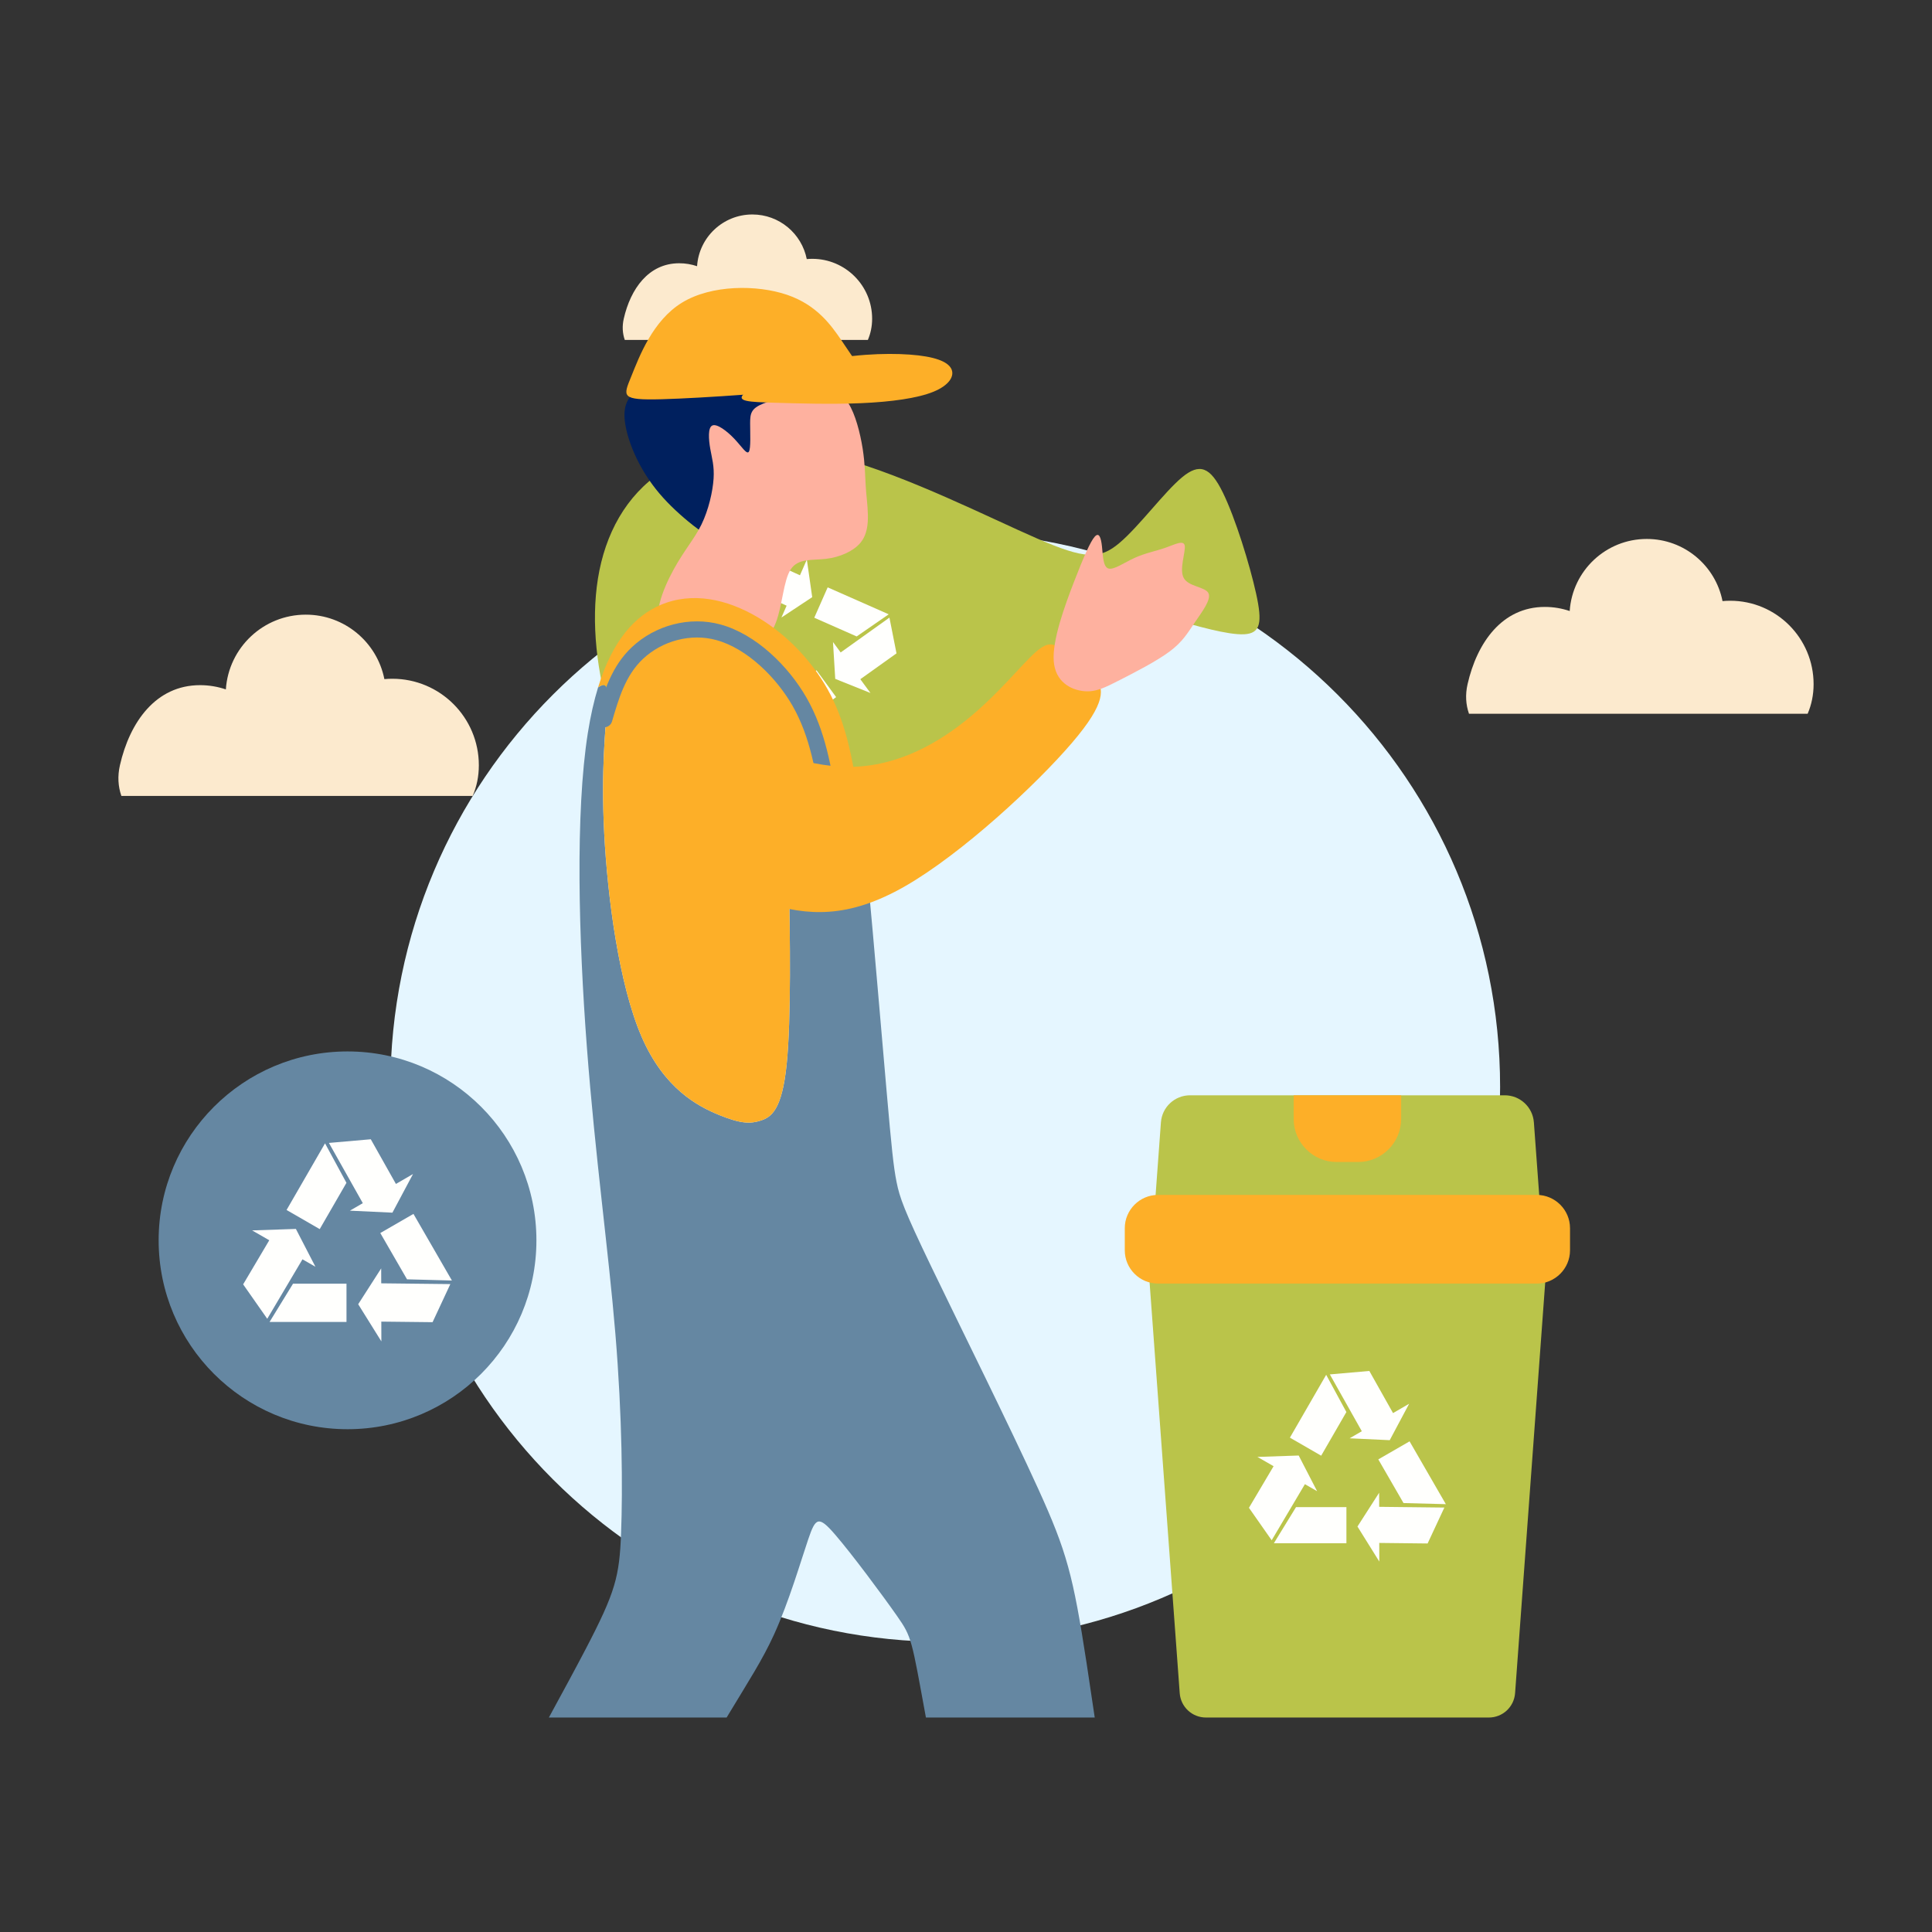
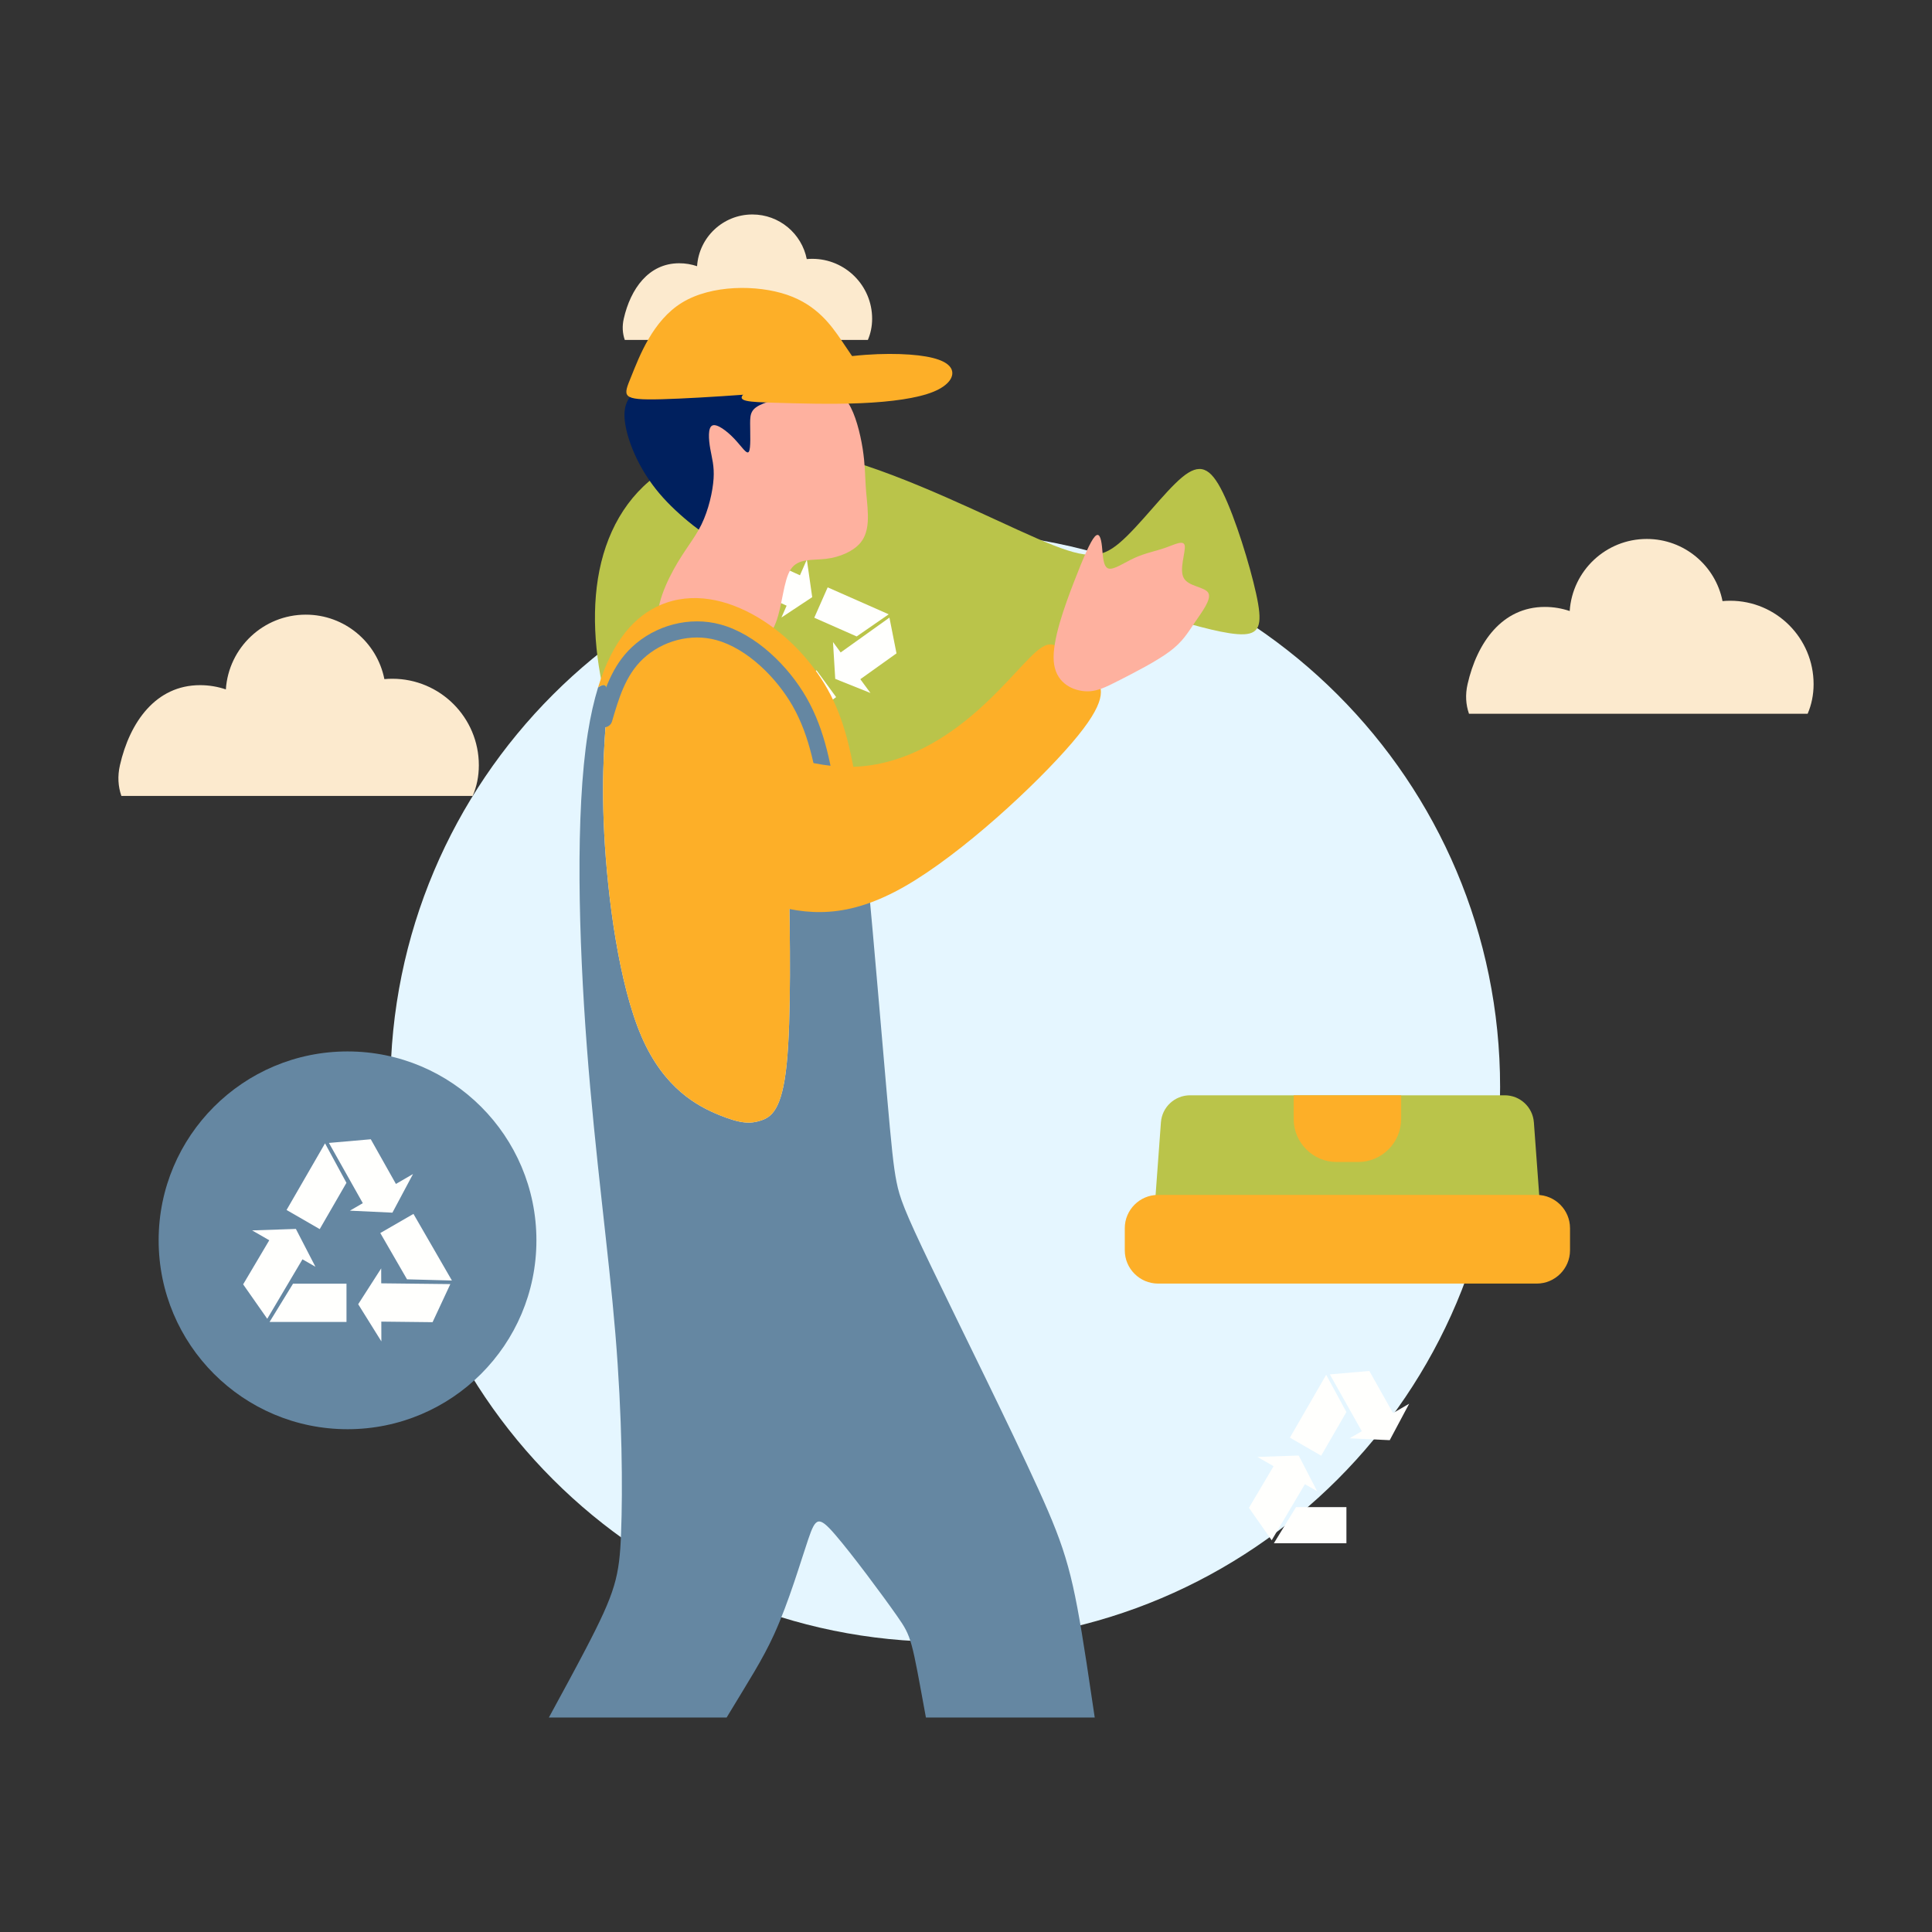
<svg xmlns="http://www.w3.org/2000/svg" height="960" style="shape-rendering:geometricPrecision;text-rendering:geometricPrecision;image-rendering:optimizeQuality;fill-rule:evenodd;clip-rule:evenodd" viewBox="0 0 25400 25400" width="960">
  <rect x="0" y="0" width="25400" height="25400" fill="#333333" stroke="none" />
  <g id="Layer_x0020_1">
    <g id="_1604929283456">
      <g>
        <path d="M12427.15 6996.18c4028.76,0 7294.72,3265.95 7294.72,7294.72 0,4028.76 -3265.96,7294.72 -7294.72,7294.72 -4028.77,0 -7294.73,-3265.96 -7294.73,-7294.72 0,-4028.77 3265.96,-7294.72 7294.73,-7294.72z" style="fill:#e5f6ff" />
        <path d="M20309.55 7979.26c114.51,0 224.58,18.96 327.27,53.91 34.96,-529.14 475.14,-947.51 1013.13,-947.51 492.9,0 903.72,351.2 996.01,817 33.16,-3.02 66.72,-4.65 100.67,-4.65 605.69,0 1096.69,491.01 1096.69,1096.69 0,141.78 -27.8,271.07 -78.09,388.8l-4452.51 0c-41.45,-119.38 -50.44,-249.01 -18.62,-388.8 124.48,-546.83 454.63,-1015.44 1015.45,-1015.44z" style="fill:#fceace" />
        <path d="M8929.47 3461.08c82.19,0 161.2,13.61 234.91,38.69 25.09,-379.79 341.04,-680.09 727.19,-680.09 353.79,0 648.67,252.08 714.91,586.42 23.81,-2.17 47.9,-3.34 72.26,-3.34 434.75,0 787.18,352.43 787.18,787.18 0,101.76 -19.96,194.56 -56.05,279.06l-3195.89 0c-29.76,-85.68 -36.21,-178.73 -13.37,-279.06 89.35,-392.5 326.32,-728.86 728.86,-728.86z" style="fill:#fceace" />
        <path d="M2629.85 9007.77c118.78,0 232.95,19.68 339.47,55.92 36.27,-548.86 492.86,-982.84 1050.91,-982.84 511.27,0 937.41,364.3 1033.14,847.47 34.4,-3.14 69.21,-4.82 104.43,-4.82 628.27,0 1137.58,509.31 1137.58,1137.58 0,147.06 -28.84,281.17 -81.01,403.28l-4618.51 0c-43,-123.82 -52.32,-258.28 -19.32,-403.28 129.12,-567.22 471.58,-1053.31 1053.31,-1053.31z" style="fill:#fceace" />
      </g>
      <g>
        <g>
          <path d="M16076.79 6475.61c164.69,335.78 354.24,949.78 437.48,1328.94 83.25,379.17 60.22,523.5 -157.82,534.21 -218.06,10.71 -631.08,-112.18 -950.04,-200.14 -319,-87.97 -543.92,-141 -890.75,109.29 -346.84,250.31 -815.58,803.92 -1449.28,1381.84 -633.72,577.9 -1432.43,1180.11 -2193.29,1417.2 -760.87,237.1 -1483.92,109.05 -1980.5,-249.79 -496.57,-358.86 -766.72,-948.52 -924.22,-1569.73 -157.5,-621.21 -202.36,-1273.93 -63.45,-1836.96 138.92,-563.05 461.6,-1036.38 987.56,-1299.59 525.93,-263.25 1255.14,-316.4 2151.97,-71.79 896.81,244.61 1961.25,786.96 2590.45,1060.56 629.16,273.58 823.12,278.36 1083.5,57.76 260.37,-220.61 587.22,-666.61 820.57,-860.83 233.3,-194.26 373.12,-136.75 537.82,199.03z" style="fill:#bac44a" />
          <g>
            <path d="M10054.29 7885.75l65.57 605.77 -433.91 46.96 -94.38 -871.88 462.72 219.15zm553.34 -529.01l-90.51 206.32 -532.01 -242.01 -360.6 315.45 717.26 326.27 -68.39 155.9 404.77 -267.79 -70.52 -494.14z" style="fill:#fffffd" />
            <path d="M10243.28 9172.28l491.83 -359.66 257.62 352.28 -707.88 517.69 -41.57 -510.31zm-734.8 -214.69l223.94 -24.78 56.4 581.75 453.49 154.56 -76.07 -784.31 169.21 -18.71 -434.27 -216.65 -392.7 308.14z" style="fill:#fffffd" />
            <path d="M11262.64 8367.32l-557.4 -246.09 176.28 -399.27 802.28 354.2 -421.16 291.16zm181.46 743.71l-133.41 -181.55 475.6 -339.73 -92.91 -470 -641.18 458.02 -100.82 -137.18 29.52 484.43 463.2 186.01z" style="fill:#fffffd" />
          </g>
        </g>
        <g>
          <path d="M9536.11 7191.84c-237.31,-128.02 -611.98,-402.77 -868.02,-705.64 -256.01,-302.85 -393.41,-633.85 -440.24,-868.03 -46.83,-234.15 -3.15,-371.54 137.36,-480.81 140.52,-109.28 377.83,-190.45 758.75,-256.05 380.92,-65.55 905.5,-115.49 1220.82,-74.92 315.37,40.6 421.53,171.75 471.47,355.94 49.96,184.24 43.73,421.52 -74.95,580.75 -118.64,159.26 -349.67,240.43 -487.07,327.82 -137.37,87.45 -181.09,181.14 -212.32,384.07 -31.23,202.94 -49.92,515.19 -109.28,680.67 -59.32,165.48 -159.22,184.23 -396.52,56.2z" style="fill:#00205e" />
          <path d="M11340.92 5894.94c32.29,203.89 32.29,362.14 40.72,496.42 8.48,134.27 25.33,244.6 28.3,370.76 2.99,126.12 -7.92,268.07 -100.76,377.3 -92.83,109.2 -267.57,185.66 -447.78,207.5 -180.2,21.85 -365.87,-10.93 -464.17,136.52 -98.28,147.44 -109.2,475.08 -197.47,703 -88.26,227.96 -253.86,356.21 -566.55,393.93 -312.71,37.75 -772.49,-15.01 -924.51,-232.04 -152.02,-216.99 3.74,-598.3 147.17,-859.93 143.41,-261.61 274.47,-403.56 367.3,-594.69 92.84,-191.12 147.43,-431.4 158.36,-600.69 10.92,-169.27 -21.83,-267.56 -43.68,-393.17 -21.84,-125.6 -32.76,-278.5 27.3,-305.8 60.07,-27.3 191.12,70.99 289.42,174.74 98.3,103.75 163.82,212.98 191.13,169.29 27.3,-43.68 16.38,-240.28 16.38,-371.33 0,-131.06 10.92,-196.59 174.74,-262.12 163.84,-65.53 480.56,-131.06 696.5,-149.84 215.94,-18.76 331.13,9.18 420.95,147.97 89.86,138.76 154.4,388.28 186.65,592.18z" style="fill:#feb19f" />
          <path d="M7863.03 9036.83c-53.55,174.4 -99.05,373.21 -134.77,599.76 -165.47,1049.12 -121.78,2691.48 -12.5,4130.87 109.29,1439.39 284.16,2675.81 374.71,3768.61 90.55,1092.84 96.79,2042.02 74.92,2616.54 -21.85,574.5 -71.81,774.33 -468.36,1533.03 -130.9,250.47 -299.57,561.85 -481.06,894.69l2336.79 0c294.74,-488.18 471.22,-758.06 623.39,-1091.41 196.72,-430.85 352.87,-967.89 449.66,-1252.02 96.79,-284.13 134.23,-315.36 352.79,-62.46 218.57,252.91 618.24,789.98 814.93,1070.96 196.23,280.32 190.52,305.96 379.51,1334.93l2219.41 0c-38.11,-260.26 -74.35,-503.03 -107.28,-716.7 -177.98,-1155.26 -259.14,-1461.27 -633.83,-2285.57 -374.67,-824.27 -1042.87,-2166.87 -1405.05,-2919.36 -362.19,-752.46 -418.4,-914.82 -459.02,-1117.79 -40.57,-202.94 -65.52,-446.45 -131.12,-1195.84 -65.56,-749.35 -171.7,-2004.51 -240.41,-2735.16 -50.1,-532.67 -80.24,-786.49 -113.48,-1013.21 -35.26,1.15 -74.34,-0.83 -117.58,-4.65 -212.29,-18.73 -524.54,-81.16 -677.55,6.25 -152.96,87.44 -146.72,324.71 -134.23,1002.26 12.5,677.54 31.2,1795.33 -31.26,2397.93 -62.42,602.62 -206.04,690.03 -340.31,733.75 -134.26,43.72 -259.15,43.72 -543.31,-71.81 -284.13,-115.53 -727.47,-346.55 -1024.1,-1033.48 -296.62,-686.9 -446.48,-1829.67 -490.21,-2669.57 -43.69,-839.9 18.74,-1376.97 37.48,-1670.48 16.58,-259.9 -1.13,-328.78 -118.16,-250.07z" style="fill:#6587a2" />
          <path d="M11262.74 10342.26c-53.07,-330.96 -127.99,-786.8 -340.31,-1202.09 -212.32,-415.26 -562.05,-789.93 -964.86,-1027.24 -402.76,-237.3 -858.6,-337.2 -1273.88,-159.25 -325.6,139.56 -626.22,449.97 -820.66,1083.15 117.03,-78.71 134.74,-9.83 118.16,250.07 -18.74,293.51 -81.17,830.58 -37.48,1670.48 43.73,839.9 193.59,1982.67 490.21,2669.57 296.63,686.93 739.97,917.95 1024.1,1033.48 284.16,115.53 409.05,115.53 543.31,71.81 134.27,-43.72 277.89,-131.13 340.31,-733.75 62.46,-602.6 43.76,-1720.39 31.26,-2397.93 -12.49,-677.55 -18.73,-914.82 134.23,-1002.26 153.01,-87.41 465.26,-24.98 677.55,-6.25 43.24,3.82 82.32,5.8 117.58,4.65 -12.35,-84.24 -25.12,-164.78 -39.52,-254.44z" style="fill:#fdaf28" />
          <path d="M10799.18 10614.85c-72.55,-459.66 -145.61,-927.76 -380.66,-1337.59 -208.41,-363.39 -590.06,-749.34 -1000.78,-862.22 -336.42,-92.44 -710.78,9.38 -964.01,246.77 -232.35,217.83 -320.91,527.9 -407.88,823.66 -16.49,56.07 -75.67,88.35 -131.75,71.86 -56.06,-16.48 -88.34,-75.66 -71.86,-131.74 99.9,-339.71 199.72,-668.65 466.34,-918.6 307.09,-287.9 757.68,-408.64 1165.4,-296.58 466.73,128.26 891.56,547.87 1128.65,961.27 250.51,436.82 328.92,920.54 406.18,1410.07 9.11,57.73 -30.54,112.25 -88.27,121.37 -57.73,9.1 -112.25,-30.55 -121.36,-88.27z" style="fill:#6587a2" />
          <path d="M9197.81 9714.17c487.03,-22.12 1217.58,332.07 1859.64,365.28 642.01,33.22 1195.46,-254.56 1627.17,-597.74 431.71,-343.15 741.68,-741.64 929.86,-907.68 188.15,-166.05 254.59,-99.62 376.36,-11.09 121.75,88.55 298.87,199.29 409.55,343.16 110.69,143.9 154.98,321.04 -309.93,863.43 -464.91,542.39 -1439.05,1450.07 -2191.75,1881.78 -752.73,431.72 -1284.07,387.41 -1826.45,221.36 -542.4,-166 -1095.88,-453.82 -1405.81,-697.34 -309.93,-243.52 -376.36,-442.77 -287.78,-741.64 88.53,-298.88 332.08,-697.38 819.14,-719.52z" style="fill:#fdaf28" />
          <path d="M14121.35 7645.8c125.52,-324.48 214.15,-527 271.13,-590.32 56.96,-63.27 82.24,12.67 94.91,126.6 12.65,113.92 12.65,265.79 82.29,291.11 69.63,25.33 208.85,-75.93 348.08,-139.23 139.26,-63.29 278.48,-88.58 405.06,-132.92 126.59,-44.28 240.51,-107.56 253.18,-25.32 12.65,82.3 -75.97,310.15 -12.67,424.07 63.28,113.92 278.47,113.92 322.77,196.19 44.29,82.27 -82.25,246.85 -177.21,386.06 -94.94,139.25 -158.22,253.19 -330.4,381.99 -172.22,128.84 -453.31,272.58 -654.76,375.56 -201.43,103.01 -323.16,165.29 -485.38,145.73 -162.21,-19.51 -364.85,-120.81 -384.92,-394.7 -20.1,-273.9 142.35,-720.32 267.92,-1044.82z" style="fill:#feb19f" />
          <path d="M10717.4 4767.63c437,-109.22 915.67,-129.15 1241.14,-105.91 325.5,23.29 497.83,89.74 547.06,184.73 49.25,94.96 -24.61,218.42 -233.91,303.89 -209.22,85.47 -553.95,133 -947.71,150.01 -393.77,17.04 -836.7,3.66 -1150.61,-5.87 -313.88,-9.47 -498.82,-15.06 -393.59,-117.12 105.22,-102.02 500.64,-300.52 937.62,-409.73z" style="fill:#fdaf28" />
          <path d="M8699.1 5248.85c-543.44,14.72 -506.37,-37.08 -400.22,-299.38 106.17,-262.24 281.42,-735.01 668.75,-971.4 387.37,-236.39 986.87,-236.39 1380.3,-102.11 393.41,134.25 580.75,402.77 715.01,599.46 134.27,196.72 215.43,321.63 277.89,409.04 62.45,87.44 106.13,137.37 -434.04,202.94 -540.13,65.59 -1664.21,146.75 -2207.69,161.45z" style="fill:#fdaf28" />
        </g>
      </g>
      <g>
        <path d="M20300.52 16590.32l-134.55 -1834.14c-14.76,-201.39 -181.58,-356.41 -383.5,-356.41l-4136.4 0c-201.92,0 -368.74,155.02 -383.51,356.41l-134.54 1834.14 5172.5 0z" style="fill:#bac44a" />
        <path d="M18420.78 14399.77l-1413.03 0 0 311.87c0,310.87 254.33,565.21 565.21,565.21l282.61 0c310.87,0 565.21,-254.34 565.21,-565.21l0 -311.87z" style="fill:#fdaf28" />
-         <path d="M15455.26 16445.44l4518.01 0c99.66,0 185.44,37.38 253.28,110.39 67.85,72.99 98.86,161.28 91.57,260.68l-399.31 5443.34c-13.28,181.09 -163.28,320.48 -344.84,320.48l-3719.4 0c-181.57,0 -331.57,-139.39 -344.85,-320.48l-399.31 -5443.34c-7.29,-99.4 23.72,-187.69 91.57,-260.68 67.84,-73.01 153.62,-110.39 253.28,-110.39z" style="fill:#bac44a" />
        <path d="M15224.7 15709.47l4979.13 0c240.48,0 437.22,196.75 437.22,437.22l0 291.29c0,240.47 -196.74,437.22 -437.22,437.22l-4979.13 0c-240.48,0 -437.23,-196.75 -437.23,-437.22l0 -291.29c0,-240.47 196.75,-437.22 437.23,-437.22z" style="fill:#fdaf28" />
        <g>
          <path d="M17038.65 19814.33l662.7 0 0 474.7 -953.84 0 291.14 -474.7zm-507.25 -660.25l212.5 122.02 -323.97 546.95 298.9 426.84 436.76 -737.38 160.56 92.19 -242.17 -469.01 -542.58 18.39z" style="fill:#fffffd" />
-           <path d="M18451.92 19760.58l-331.35 -573.92 411.1 -237.35 476.92 826.05 -556.67 -14.78zm-318.17 769.42l-0.58 -245.05 635.66 7.09 220.21 -472.27 -856.98 -9.55 -0.44 -185.15 -285.09 444.23 287.22 460.7z" style="fill:#fffffd" />
          <path d="M17700.82 18564.11l-331.35 573.92 -411.1 -237.35 476.92 -826.05 265.53 489.48zm825.42 -109.17l-211.92 123.03 -311.69 -554.05 -519.1 45.44 420.21 746.94 -160.12 92.95 527.26 24.78 255.36 -479.09z" style="fill:#fffffd" />
        </g>
      </g>
      <g>
        <path d="M4568.99 13823.2c1371.49,0 2483.3,1111.81 2483.3,2483.3 0,1371.49 -1111.81,2483.3 -2483.3,2483.3 -1371.48,0 -2483.3,-1111.81 -2483.3,-2483.3 0,-1371.49 1111.82,-2483.3 2483.3,-2483.3z" style="fill:#6587a2" />
        <g>
          <path d="M3852.66 16876.26l702.64 0 0 503.32 -1011.33 0 308.69 -503.32zm-537.83 -700.05l225.31 129.38 -343.5 579.92 316.91 452.57 463.09 -781.84 170.25 97.76 -256.77 -497.29 -575.29 19.5z" style="fill:#fffffd" />
          <path d="M5351.11 16819.26l-351.32 -608.5 435.88 -251.66 505.67 875.84 -590.23 -15.68zm-337.34 815.81l-0.62 -259.82 673.98 7.52 233.47 -500.74 -908.63 -10.13 -0.46 -196.31 -302.28 471.01 304.54 488.47z" style="fill:#fffffd" />
          <path d="M4554.74 15550.68l-351.32 608.51 -435.88 -251.65 505.66 -875.85 281.54 518.99zm875.18 -115.75l-224.7 130.44 -330.48 -587.44 -550.39 48.18 445.54 791.96 -169.78 98.56 559.05 26.27 270.76 -507.97z" style="fill:#fffffd" />
        </g>
      </g>
    </g>
  </g>
</svg>